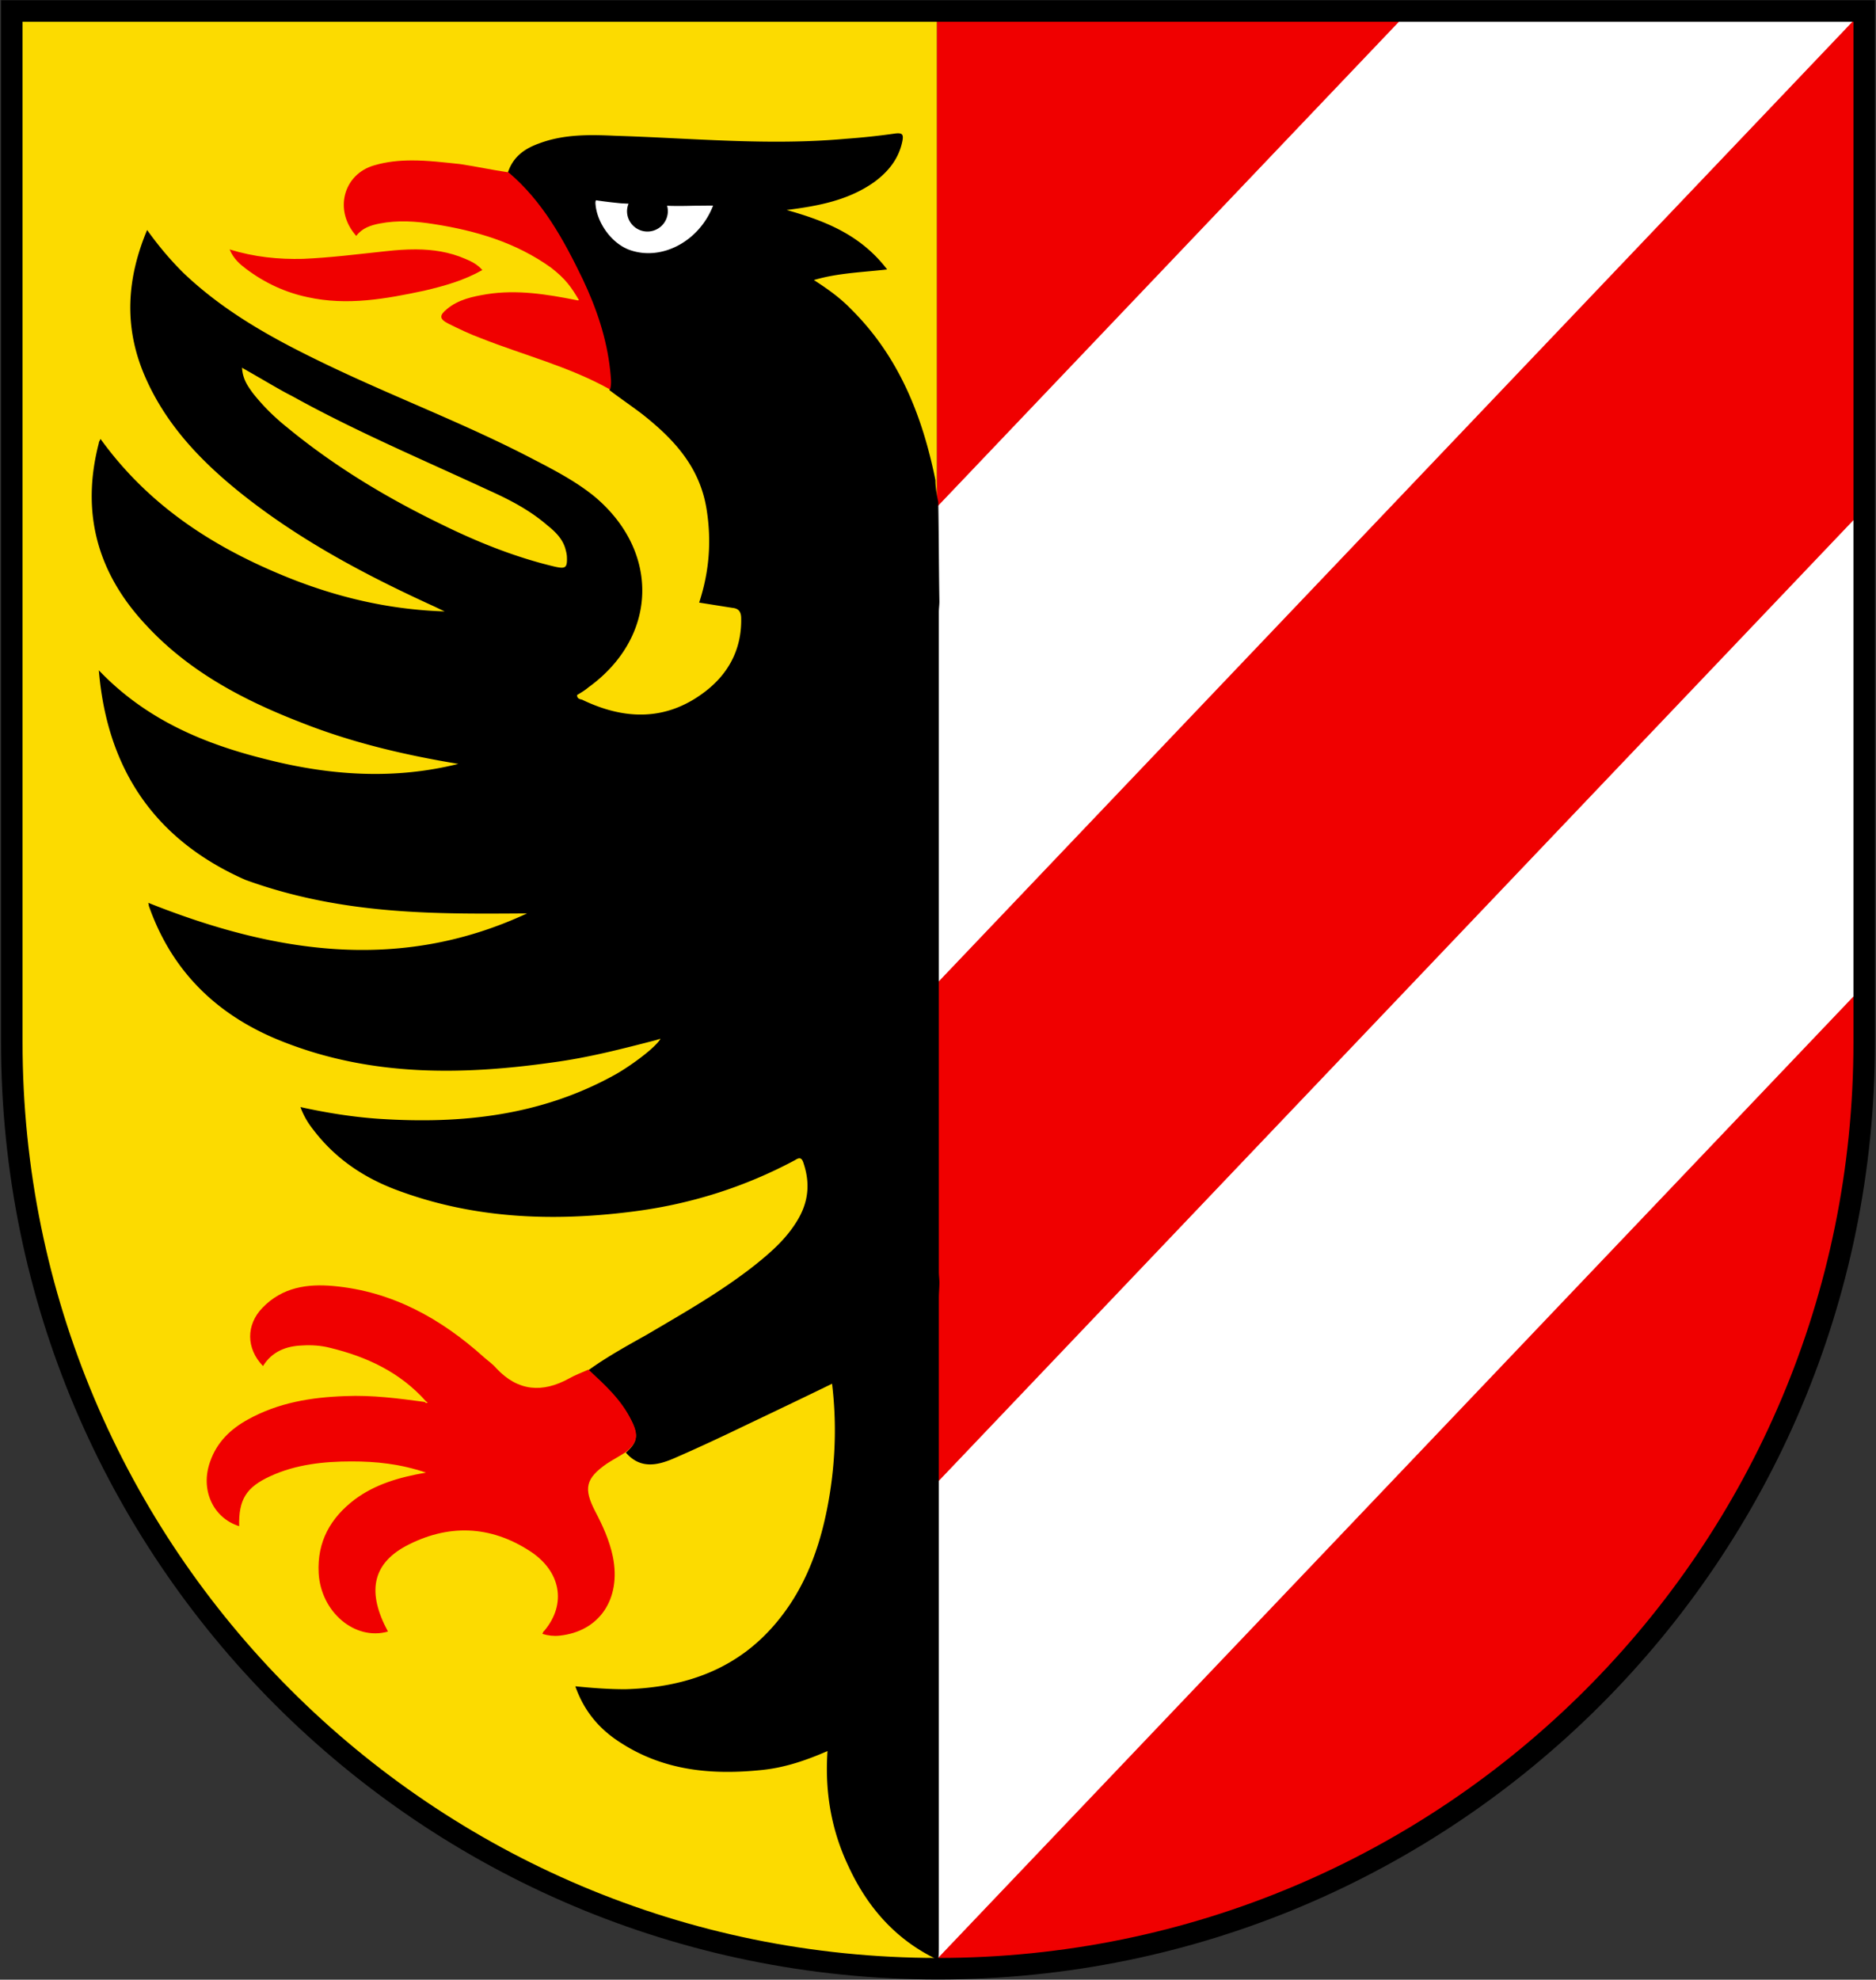
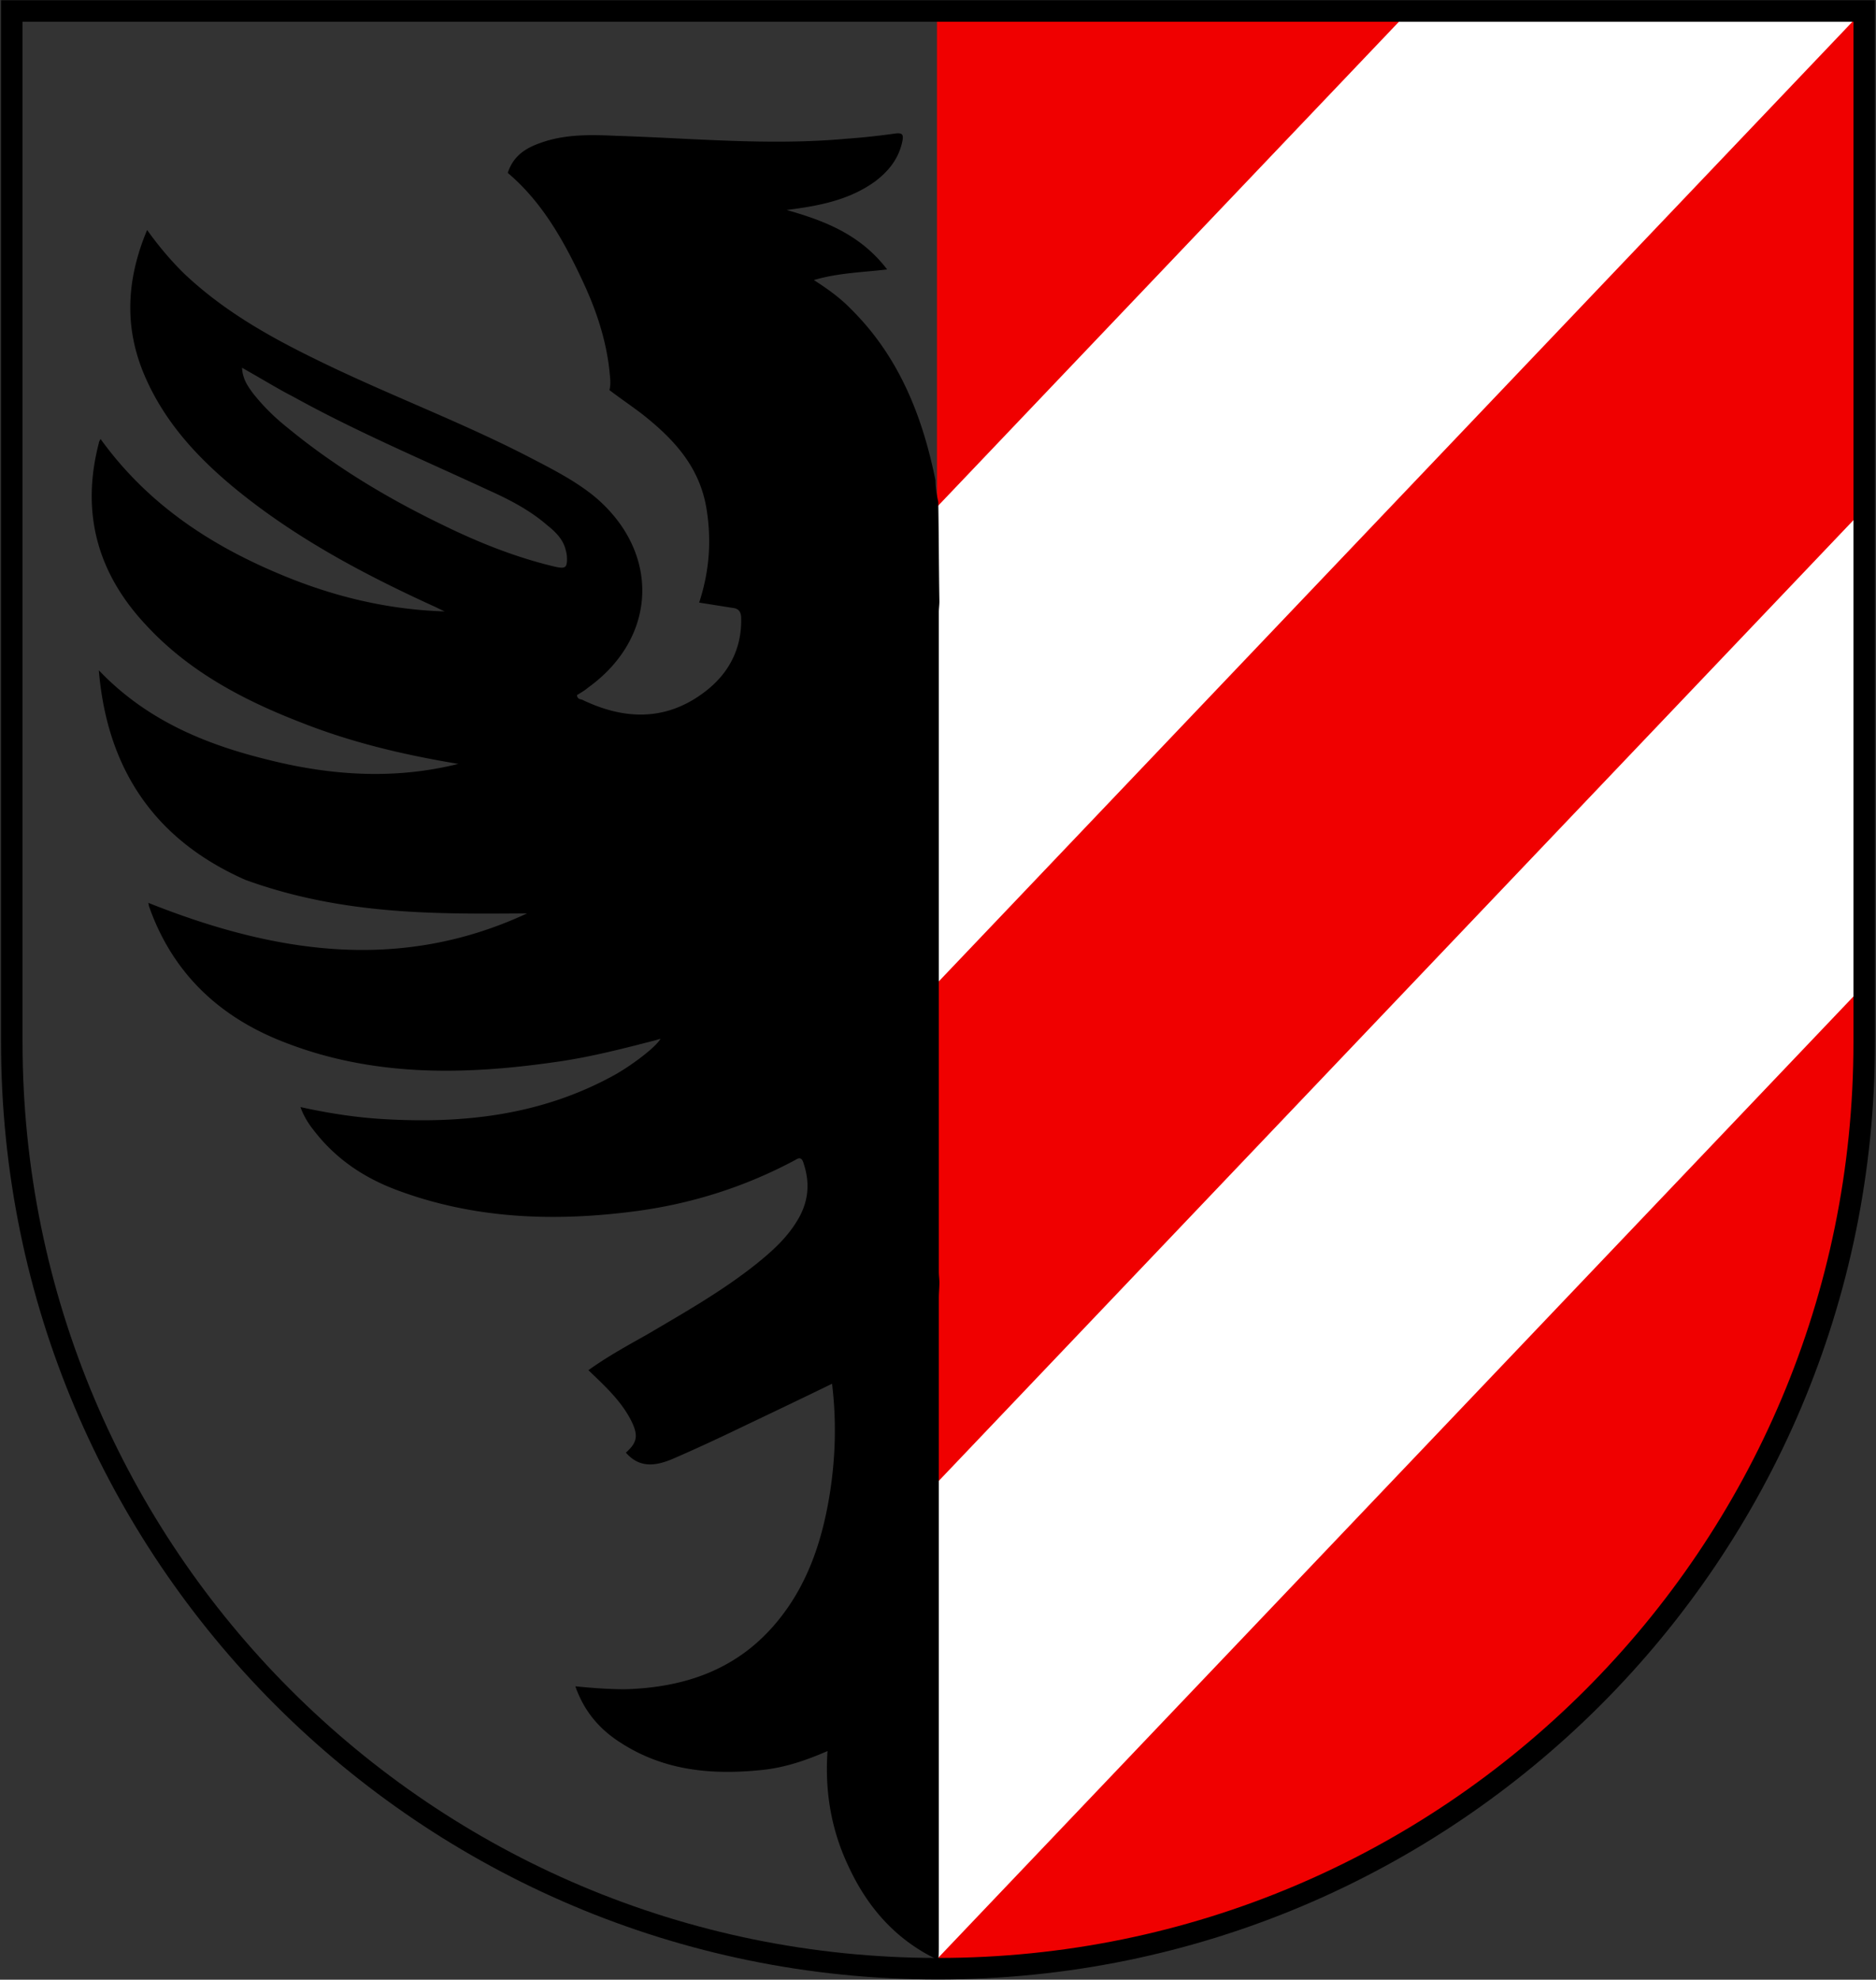
<svg xmlns="http://www.w3.org/2000/svg" width="872" height="920">
  <rect width="100%" height="100%" fill="#333333" stroke="none" />
-   <path d="M435.52 5H5v479.26c0 237.86 192.66 430.52 430.52 430.52V4.99z" fill="#fcdb00" />
  <path d="M435.52 5v909.79c237.86 0 430.52-192.66 430.52-430.52V5.01H435.52z" fill="#f00000" />
-   <path d="M655.1 5.01 435.52 235.6v221.35L865.89 5.01zm210.94 231.96-430.52 452.1v221.35l430.52-452.1z" fill="#fff" />
+   <path d="M655.1 5.01 435.52 235.6v221.35L865.89 5.01zm210.94 231.96-430.52 452.1v221.35l430.52-452.1" fill="#fff" />
  <path d="M418.12 61.992c-.474-.06-1.067-.043-1.793.025a327.08 327.08 0 0 1-22.969 2.463c-35.903 3.283-71.542-.275-107.18-1.369-11.88-.547-24.023-.82-35.639 3.557-6.864 2.462-12.144 6.291-14.52 13.678 15.84 13.404 25.87 31.186 34.582 49.787 6.336 13.404 11.088 27.353 12.672 42.125.264 3.009.792 6.018 0 9.027 5.016 3.83 10.298 7.387 15.312 11.217 14.52 11.49 26.66 24.345 29.828 44.041 2.376 14.772 1.32 28.996-3.432 43.494 5.28.82 10.296 1.642 15.576 2.463 2.64.274 3.961 1.64 3.961 4.924.264 14.772-6.335 26.26-17.424 34.467-17.952 13.404-37.224 12.582-56.496 3.281-.792-.273-2.375-.272-2.375-2.187 1.848-1.095 3.698-2.19 5.282-3.557 32.207-23.252 33.526-62.915 2.902-88.629-8.712-7.112-18.742-12.31-28.773-17.508-30.887-16.139-63.625-28.449-95.041-43.494-24.023-11.489-47.517-24.072-67.316-42.947-6.072-6.018-11.617-12.583-16.896-19.969-9.504 22.705-10.821 44.862-1.319 67.293 9.504 22.431 25.607 39.39 43.822 54.162 27.454 22.158 58.341 38.57 90.02 53.068 1.85.82 3.962 1.916 5.81 2.736-26.4-.82-51.48-6.84-75.767-16.96-33-13.679-62.303-32.826-84.215-63.19-.528 1.095-.793 1.367-.793 1.914-8.448 32.552-.527 60.455 21.648 84.254 20.064 21.884 45.67 35.29 72.598 45.684 23.496 9.301 48.048 15.045 72.863 19.148-29.567 7.386-59.134 5.47-88.438-1.916-29.04-7.112-56.496-18.326-78.672-41.578 3.96 47.324 27.192 79.33 68.11 97.383 45.81 16.648 90.068 15.846 130.94 15.594-59.398 27.628-117.74 18.328-176.08-4.923.265.82.265 1.095.265 1.369 11.088 31.73 33.262 51.974 63.094 63.463 40.655 15.866 82.633 15.319 124.87 9.299 16.368-2.188 32.207-6.29 48.047-10.395.505-.19.983-.321 1.845-.547-2.59 4.466-15.049 13.386-21.646 16.959-34.319 18.875-71.015 22.704-109.03 20.242-12.144-.821-24.288-2.736-36.695-5.471 1.584 4.377 3.699 7.659 6.075 10.668 10.032 13.13 22.968 21.884 38.016 27.629 35.375 13.404 72.069 15.045 109.29 10.395 26.928-3.283 52.537-11.213 76.56-24.07 2.113-1.368 3.169-1.094 3.96 1.64 3.168 9.576 2.113 18.328-3.166 26.808-5.016 8.207-11.88 14.225-19.008 19.97-15.84 12.584-33.266 22.43-50.426 32.554-9.24 5.197-18.741 10.396-27.453 16.688 7.39 7.112 15.312 14.227 20.062 23.8 3.167 6.566 2.639 9.848-2.641 14.499 6.6 7.659 14.52 6.015 22.176 2.732 11.352-4.924 22.439-10.121 33.79-15.592 13.2-6.292 26.4-12.583 39.864-19.148 2.112 17.507 1.583 34.468-1.057 51.154-3.432 21.337-10.032 41.579-23.76 58.539-18.48 22.978-43.294 31.459-71.277 32.279-7.656 0-15.049-.547-23.232-1.367 4.224 12.036 11.616 20.242 21.121 26.26 20.327 13.13 42.767 15.046 66 12.584 10.295-1.095 20.062-4.377 30.094-8.754-1.32 19.148 1.848 36.929 9.768 53.615 8.976 19.422 22.439 34.467 41.71 43.494.265-2.462.267-4.65.267-7.111v-300.63c0-2.462.261-4.65.261-7.114 0-1.64-.261-3.281-.261-4.923v-306.65c0-1.64.261-3.281.261-4.922-.264-15.32-.263-30.912-.527-46.23-.792-3.557-1.318-7.112-1.318-10.121-6.072-30.09-17.16-57.72-39.336-79.604-5.016-5.198-10.822-9.3-17.158-13.402 11.088-3.283 22.175-3.557 34.055-4.924-12.144-15.866-28.247-22.432-46.727-27.631 15.312-1.914 29.038-4.65 40.918-13.13 6.6-4.923 11.354-10.941 12.938-19.147.396-2.257.048-3.13-1.375-3.309v-.002zm-305.65 108.9.02.012-.002-.012c5.028 2.857 9.752 5.6 14.428 8.314 2.928 1.67 5.84 3.343 8.785 4.817 29.567 16.413 60.72 29.543 91.344 43.768 9.768 4.377 19.269 9.3 27.453 16.412 3.853 3.053 7.353 6.601 8.478 11.5.206.727.374 1.478.465 2.281.003.061.033.108.035.17.002.042-.004.058-.002.1.006.058.017.114.022.173.264 5.472-.53 6.018-5.545 4.924-18.48-4.377-36.168-11.489-53.328-19.969-25.344-12.31-49.367-26.808-71.28-44.863-5.807-4.65-11.087-9.846-15.84-15.865-1.191-1.646-2.384-3.295-3.31-5.183-.01-.023-.018-.048-.029-.07a17.054 17.054 0 0 1-1.178-3.233 16.698 16.698 0 0 1-.465-2.947c-.008-.118-.044-.209-.05-.329z" />
-   <path d="M191.477 74.548c-5.832.002-11.657.578-17.432 2.253-14.52 4.104-19.008 21.064-8.448 32.826 2.64-3.556 6.599-4.923 10.823-5.744 8.448-1.64 16.896-1.094 25.344.274 19.272 3.01 38.016 8.48 54.384 20.242 6.845 5.293 9.444 9.118 12.936 15.045-.314.25-.629.133-1.319 0-13.728-2.735-27.456-4.923-41.448-2.734-6.6 1.094-13.2 2.46-18.48 6.838-3.696 3.009-3.697 4.651.527 6.84 5.016 2.461 10.033 4.923 15.313 6.837 20.064 7.933 40.92 13.13 59.928 23.8.792-3.01.264-6.02 0-9.028-1.584-14.772-6.336-28.723-12.672-42.127-8.976-18.601-18.745-36.382-34.584-49.786-7.656-1.094-15.048-2.736-22.44-3.83-7.425-.77-14.934-1.711-22.432-1.707zm1.863 41.347c-4.671-.025-9.363.334-14.016.847-12.936 1.368-25.607 3.008-38.544 3.555-11.352.274-22.439-.819-34.056-4.375 1.848 4.377 4.75 6.837 7.655 9.026 8.712 6.565 18.216 10.942 28.512 13.13 18.48 4.104 36.432.823 54.384-3.007 9.24-2.189 18.216-4.65 26.928-9.575-2.376-2.735-5.28-4.104-7.92-5.199-7.425-3.248-15.158-4.36-22.944-4.402zM273.528 636.474c7.656 7.112 15.312 13.951 20.064 23.799 3.432 6.839 2.64 10.121-2.64 14.498-2.904 1.915-6.072 3.556-8.976 5.47-9.768 6.84-10.824 11.49-5.28 22.158 3.432 6.566 6.6 13.404 8.184 21.064 3.96 19.695-6.336 34.74-24.816 36.656-2.64.273-5.28 0-7.92-.821.264-.547.264-1.094.792-1.368 10.824-12.857 7.392-27.902-6.336-36.93-18.744-12.309-38.544-12.856-58.08-2.461-15.576 8.48-17.952 21.61-8.184 39.665-15.312 4.376-31.152-9.027-32.208-27.082-.792-14.771 5.544-25.713 16.632-34.194 9.504-7.112 20.592-10.394 33.264-12.583-12.144-4.103-23.232-5.197-34.584-5.197-12.936 0-25.872 1.367-37.752 6.838-11.352 5.198-14.784 10.942-14.52 23.252-12.144-3.83-18.216-16.96-13.464-30.09 3.168-9.027 9.504-15.046 17.424-19.422 14.256-7.933 29.568-10.395 45.408-10.942 12.408-.547 24.816 1.094 36.96 2.735.264.547.792.547 1.32.274-.264-.274-.528-.274-.792-.547-12.144-13.678-27.72-20.79-44.616-24.893-4.224-1.095-8.712-1.368-12.936-1.095-7.392.274-13.992 2.736-18.216 9.575-7.92-8.207-7.92-19.149-.264-27.082 9.24-9.574 20.856-11.215 33-10.121 27.192 2.462 49.896 15.045 69.96 33.1 1.848 1.64 4.224 3.282 5.808 5.197 10.032 10.668 21.384 11.489 33.792 4.65 2.376-1.368 5.808-2.735 8.976-4.103z" fill="#f00000" />
-   <path d="M277.036 93.078c-.237.395-.32 1.005-.223 1.914.792 9.027 7.921 18.602 16.369 21.338 14.784 4.924 31.943-4.378 38.28-20.79-3.014 0-5.962.067-8.845.068a73.453 18.198 0 0 1-.066 0 73.453 18.198 0 0 1-7.635.115 73.453 18.198 0 0 1-3.457-.053l-1.379-.072a9.486 9.486 0 0 1 .348 2.52 9.486 9.486 0 0 1-9.487 9.484 9.486 9.486 0 0 1-9.486-9.485 9.486 9.486 0 0 1 .707-3.45l-3.474-.182a73.453 18.198 0 0 1-11.653-1.407z" fill="#fff" />
  <path d="m5.48 5.11v479.26c0 237.86 192.66 430.52 430.52 430.52s430.52-192.66 430.52-430.52v-479.26z" fill="none" stroke="#000" stroke-width="10" />
</svg>